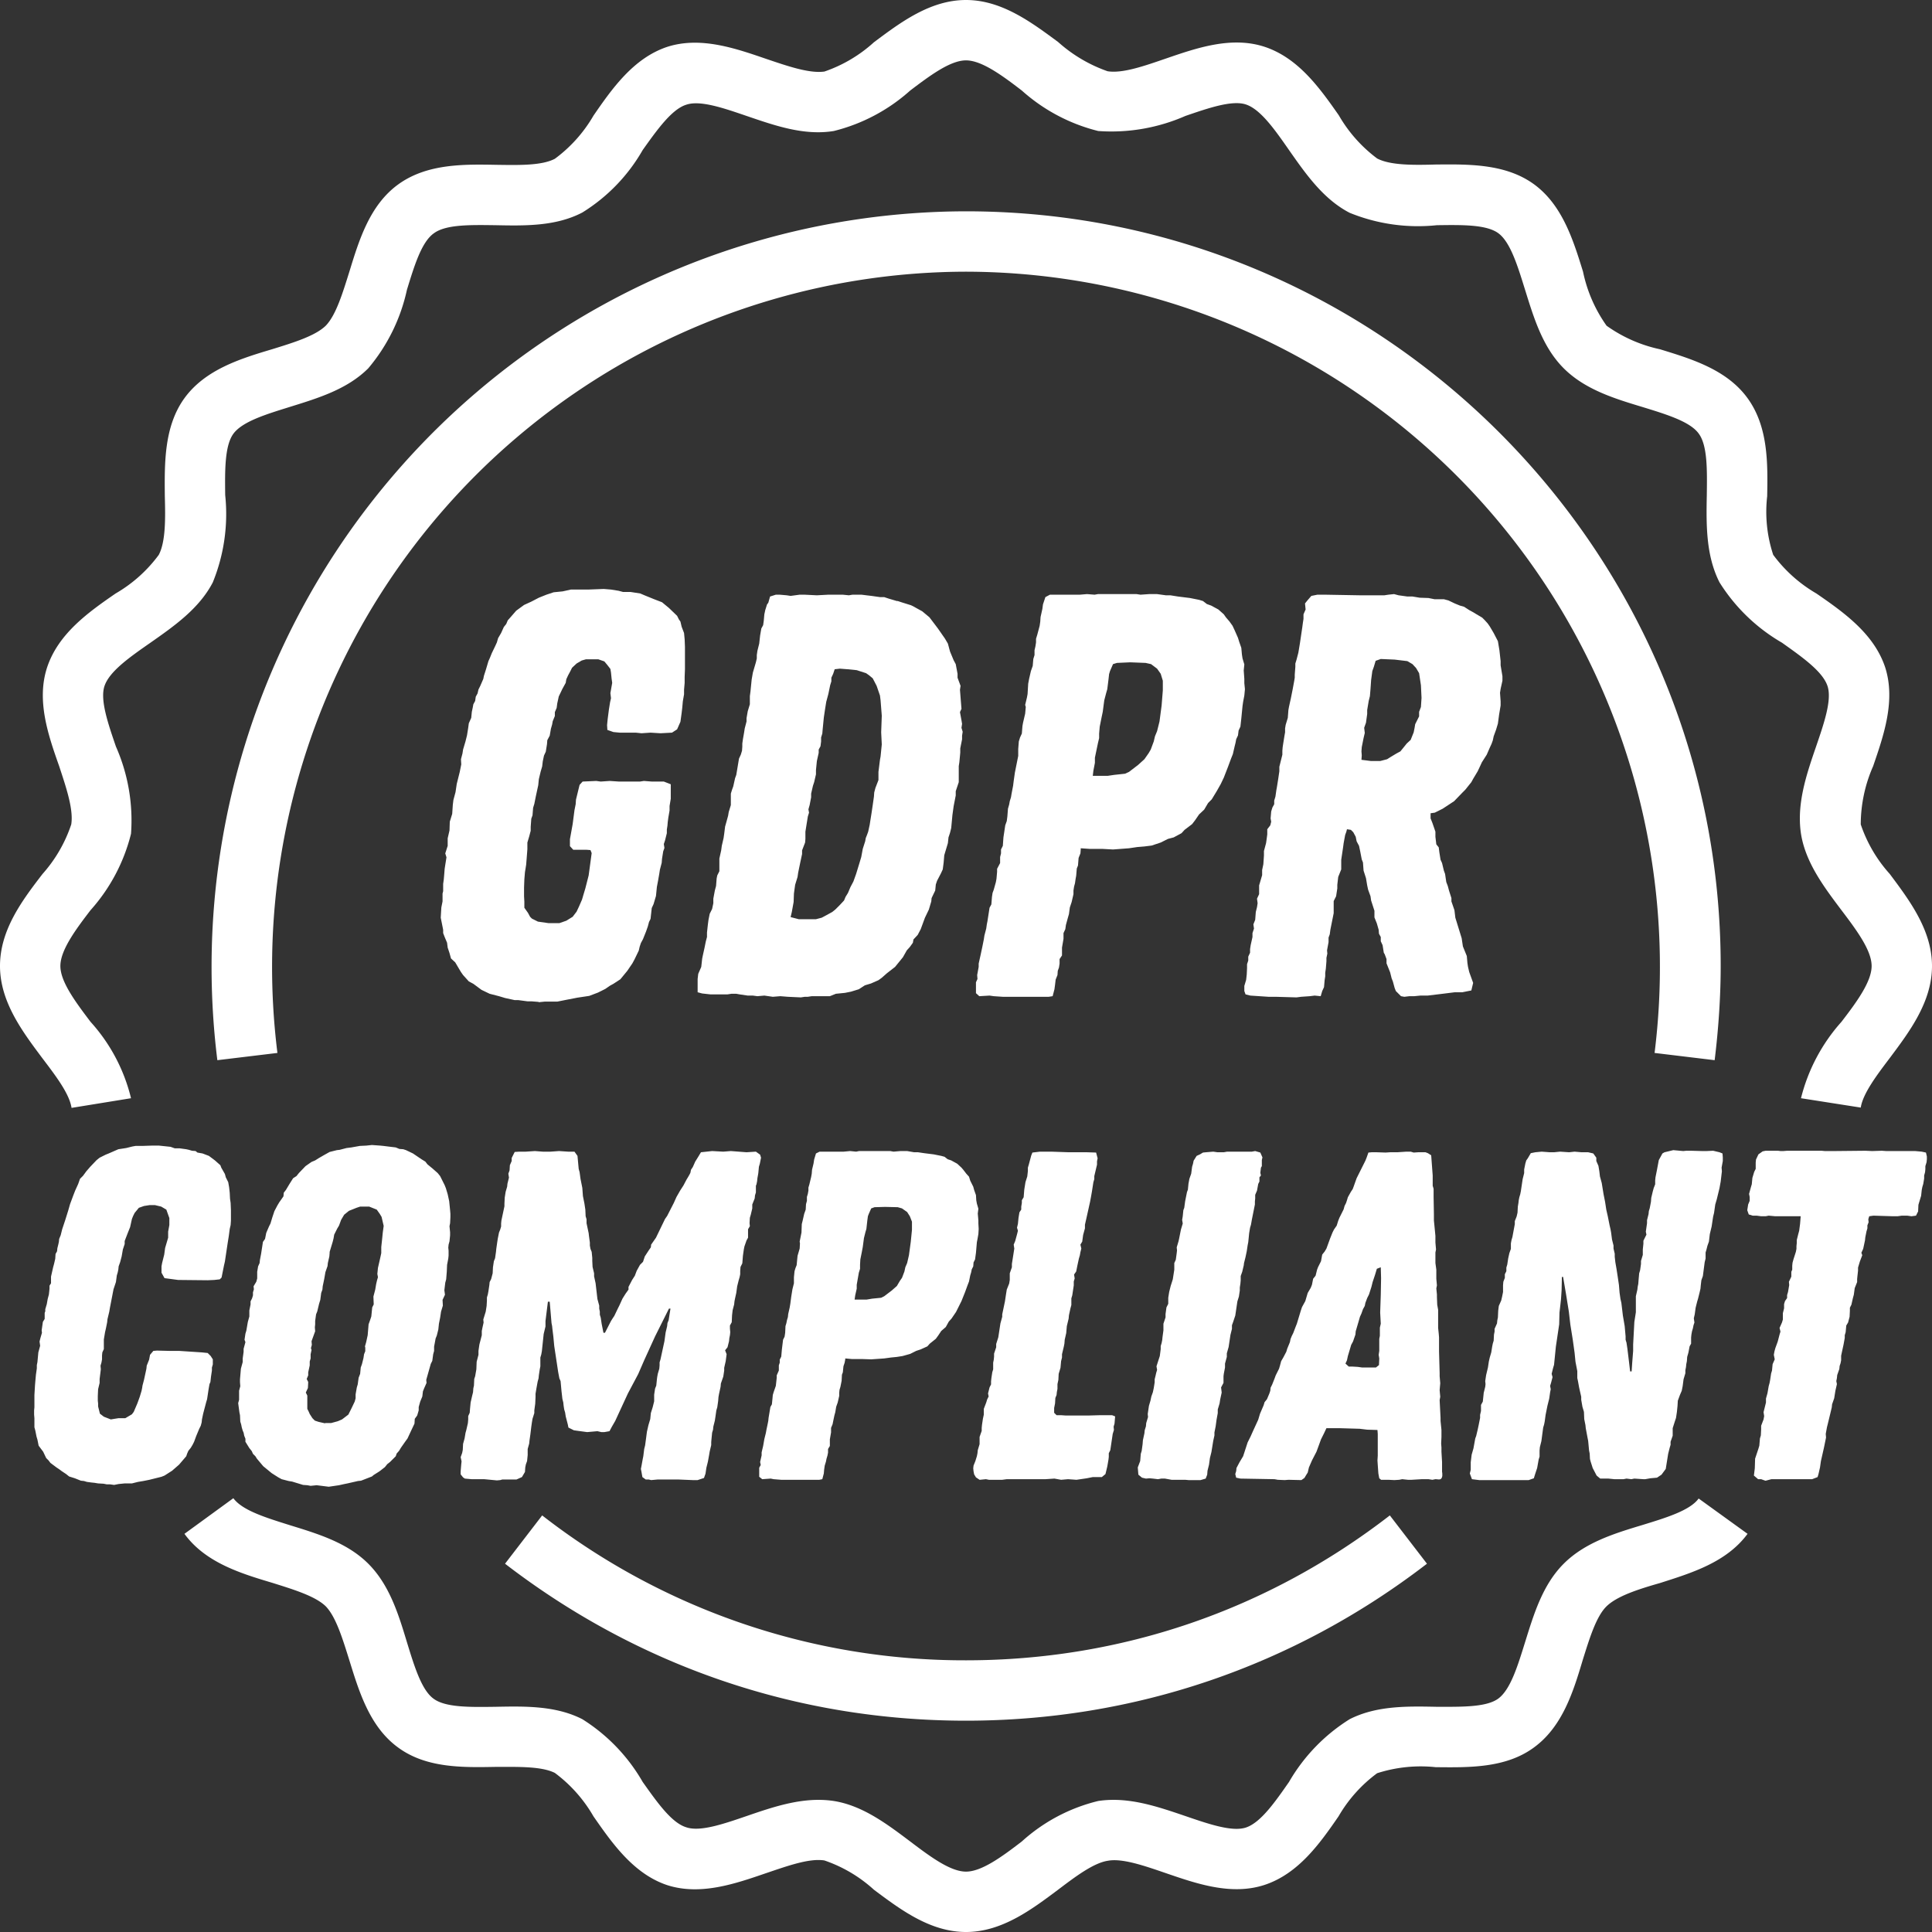
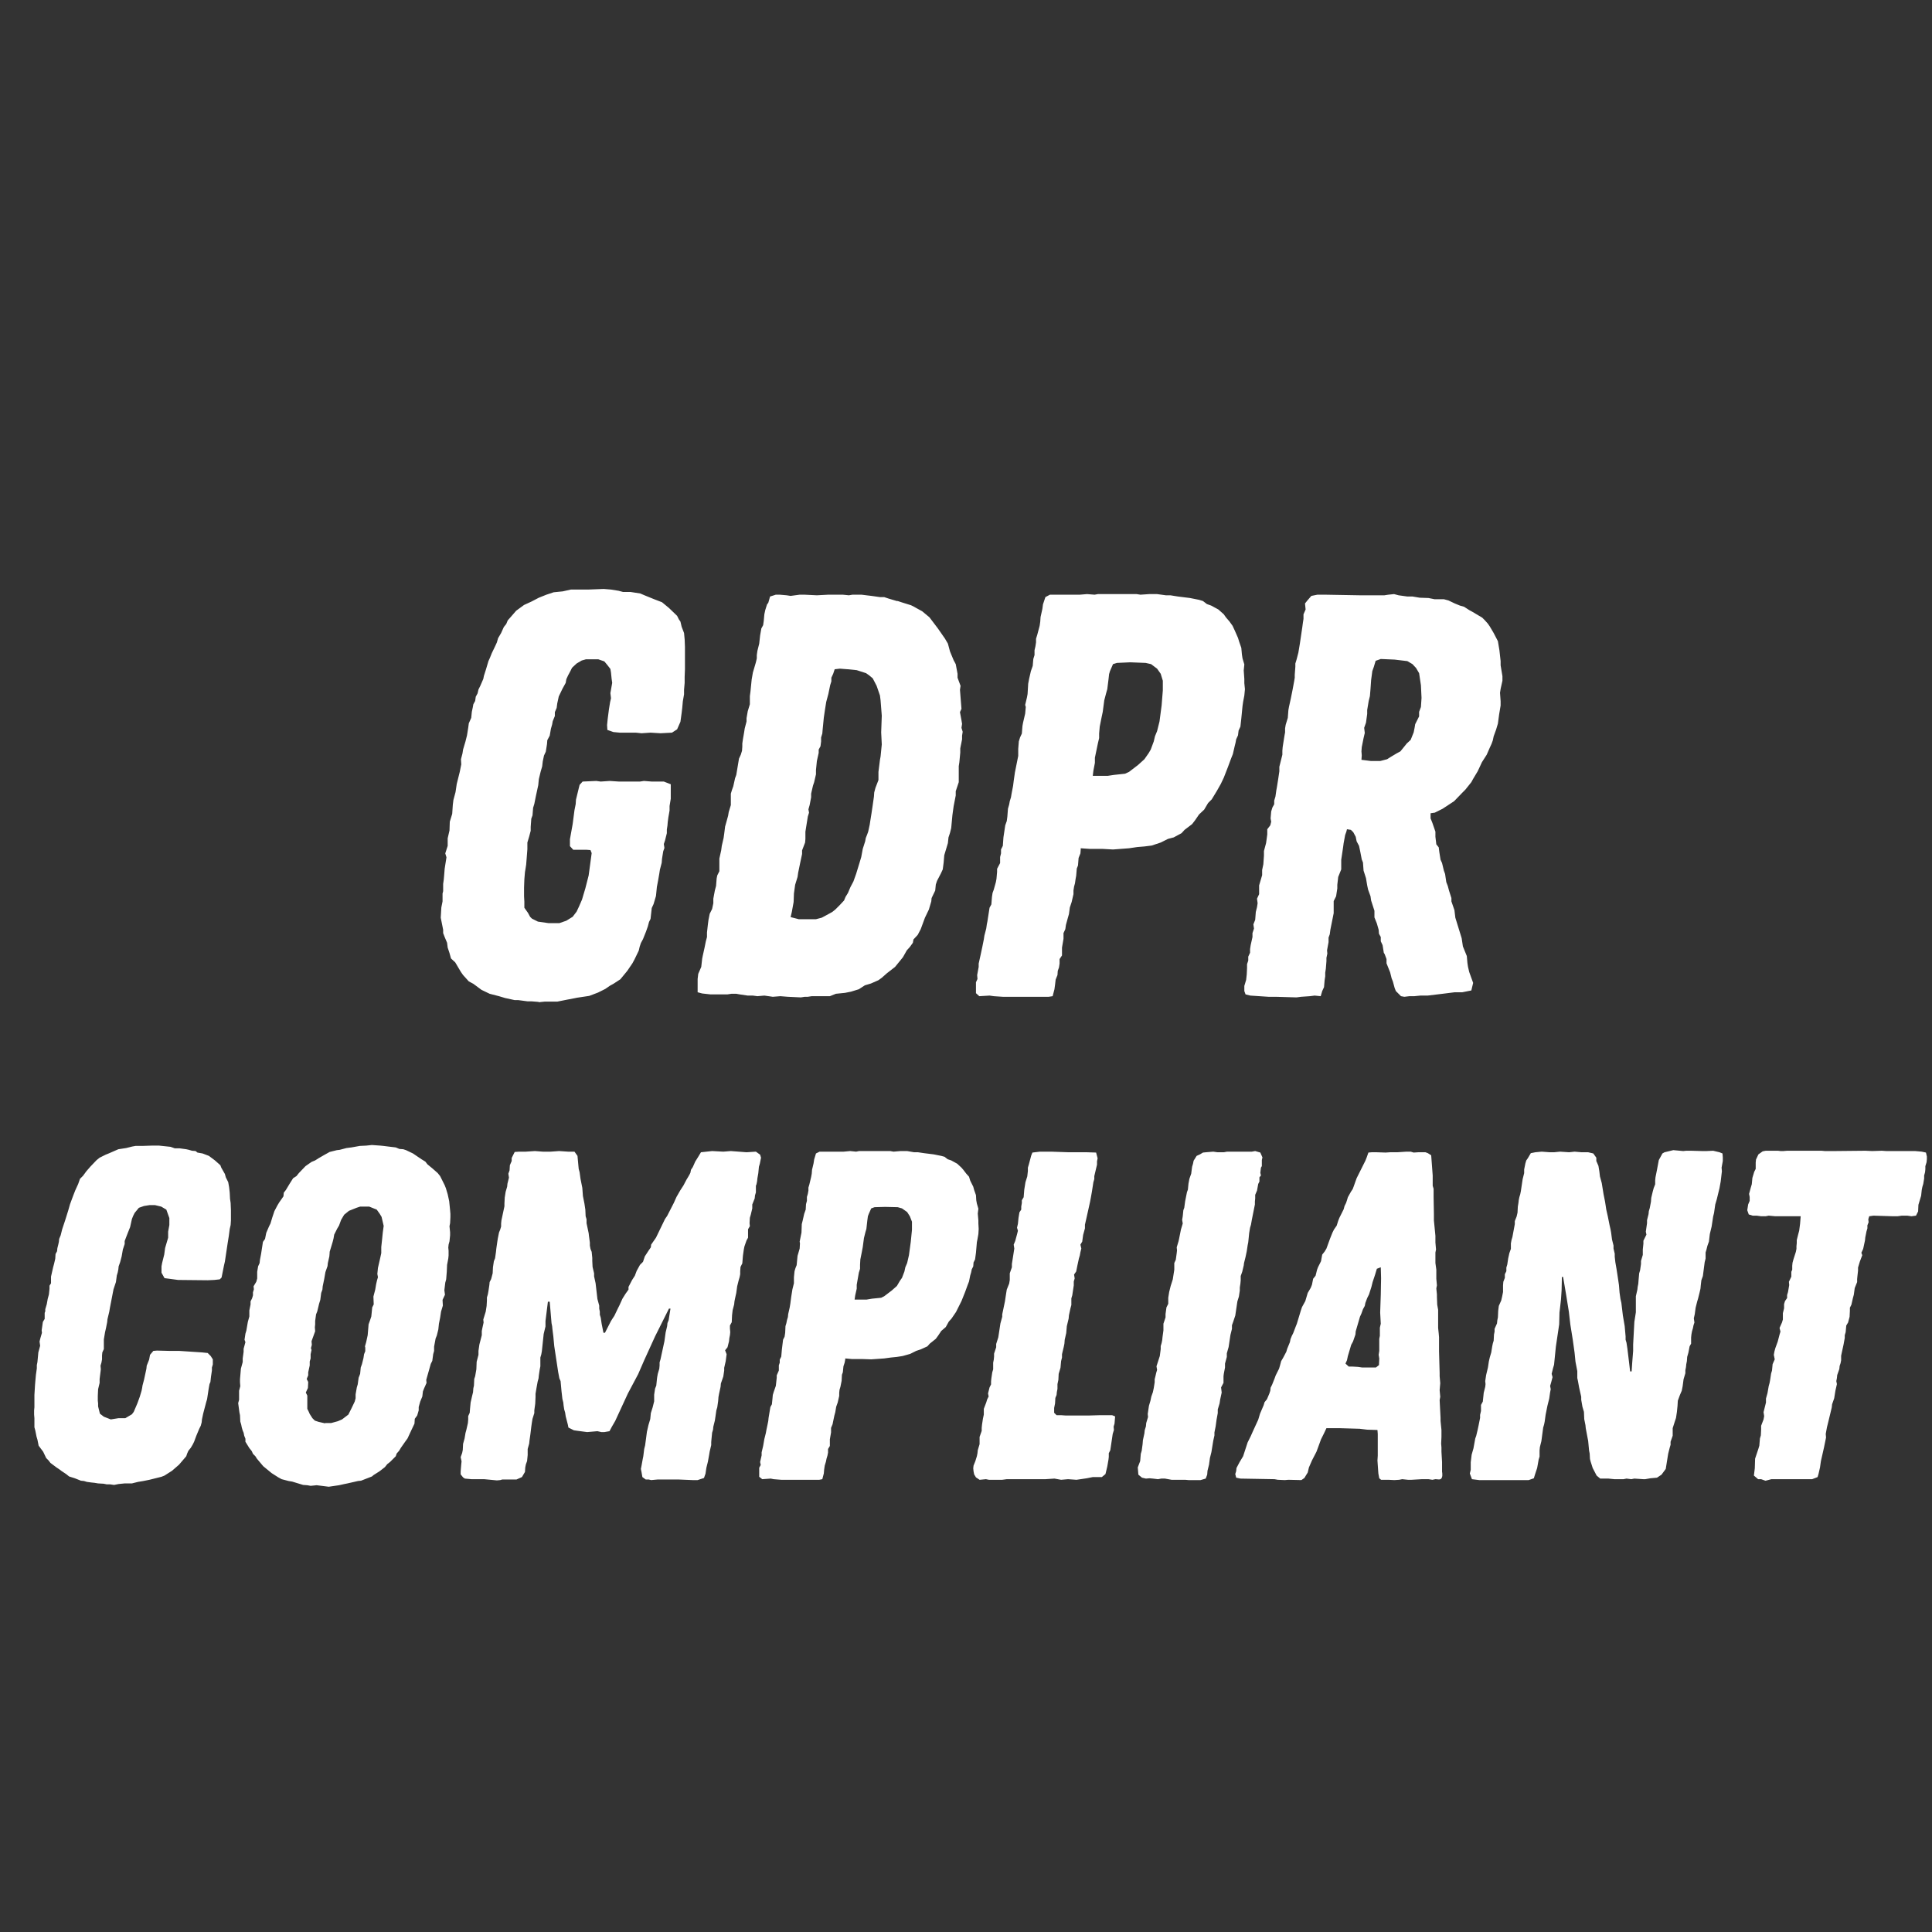
<svg xmlns="http://www.w3.org/2000/svg" height="64" width="64">
  <rect width="100%" height="100%" fill="#333333" stroke="none" />
  <g fill="#fff" fill-rule="evenodd">
-     <path d="m62.6 28.95a4.68 4.68 0 0 1 -.96-1.64 4.8 4.8 0 0 1 .41-1.93c.35-1.02.75-2.17.4-3.27-.37-1.12-1.38-1.83-2.28-2.45a4.74 4.74 0 0 1 -1.43-1.28 4.54 4.54 0 0 1 -.2-1.94c.02-1.08.04-2.3-.65-3.25s-1.86-1.3-2.9-1.62a4.76 4.76 0 0 1 -1.77-.78 4.75 4.75 0 0 1 -.78-1.79c-.32-1.03-.68-2.21-1.63-2.9-.94-.68-2.16-.66-3.25-.65-.73.02-1.5.03-1.94-.2a4.73 4.73 0 0 1 -1.27-1.43c-.63-.9-1.34-1.9-2.46-2.27-1.1-.36-2.25.04-3.27.39-.7.24-1.43.5-1.93.42a4.85 4.85 0 0 1 -1.64-.97c-.87-.64-1.86-1.39-3.05-1.39s-2.18.75-3.05 1.4a4.7 4.7 0 0 1 -1.64.97c-.5.07-1.22-.18-1.93-.42-1.02-.35-2.17-.75-3.27-.4-1.12.37-1.83 1.38-2.45 2.28a4.7 4.7 0 0 1 -1.28 1.43c-.44.23-1.2.21-1.94.2-1.08-.02-2.3-.04-3.25.65s-1.3 1.86-1.62 2.9c-.22.7-.44 1.43-.78 1.78-.35.34-1.07.56-1.78.78-1.04.31-2.21.67-2.9 1.62-.68.94-.66 2.16-.65 3.25.02.73.03 1.5-.2 1.94a4.7 4.7 0 0 1 -1.43 1.28c-.9.62-1.9 1.33-2.27 2.45-.36 1.1.04 2.25.4 3.27.23.7.48 1.43.4 1.93a4.7 4.7 0 0 1 -.95 1.64c-.67.87-1.41 1.85-1.41 3.05 0 1.19.75 2.18 1.4 3.05.44.58.9 1.18.97 1.65l1.97-.32a5.8 5.8 0 0 0 -1.34-2.53c-.5-.66-1-1.33-1-1.85s.5-1.2 1-1.85a5.94 5.94 0 0 0 1.34-2.53 6.06 6.06 0 0 0 -.5-2.89c-.26-.76-.53-1.54-.38-2 .16-.49.85-.97 1.51-1.43.8-.56 1.63-1.14 2.08-2.01a6 6 0 0 0 .41-2.89c-.01-.8-.02-1.63.27-2.03.3-.41 1.1-.65 1.87-.89.93-.29 1.9-.58 2.6-1.28a6 6 0 0 0 1.28-2.6c.24-.78.48-1.58.89-1.87.4-.3 1.23-.28 2.04-.27.98.02 2 .04 2.88-.42a5.84 5.84 0 0 0 2-2.07c.47-.66.96-1.35 1.44-1.5.46-.16 1.24.11 2 .37.94.32 1.9.66 2.89.5a5.93 5.93 0 0 0 2.53-1.34c.66-.5 1.33-1 1.85-1s1.2.5 1.85 1a5.94 5.94 0 0 0 2.53 1.34 6.1 6.1 0 0 0 2.89-.5c.76-.26 1.54-.53 2-.38.49.16.97.85 1.43 1.51.56.8 1.14 1.63 2.01 2.08a6 6 0 0 0 2.89.41c.8-.01 1.64-.03 2.04.27s.64 1.1.88 1.87c.29.93.58 1.9 1.28 2.6s1.67 1 2.6 1.28c.78.24 1.58.48 1.87.88.3.4.28 1.24.27 2.04-.02.99-.03 2 .42 2.89a5.97 5.97 0 0 0 2.07 2c.66.47 1.35.95 1.51 1.44.15.46-.12 1.24-.38 2-.32.93-.65 1.9-.5 2.89.15.95.76 1.76 1.34 2.53.5.66 1 1.33 1 1.85s-.5 1.2-1 1.85a5.95 5.95 0 0 0 -1.34 2.53l1.98.31c.07-.46.52-1.06.96-1.64.65-.87 1.4-1.86 1.4-3.05s-.75-2.18-1.4-3.05zm-8.2 21.57c.78-.24 1.58-.48 1.87-.88l1.62 1.17c-.7.95-1.87 1.3-2.9 1.63-.7.2-1.43.43-1.78.78-.34.34-.56 1.07-.78 1.77-.31 1.04-.67 2.21-1.62 2.9-.94.69-2.17.66-3.25.65a4.72 4.72 0 0 0 -1.94.2 4.7 4.7 0 0 0 -1.28 1.43c-.62.9-1.33 1.9-2.45 2.27-1.1.36-2.25-.04-3.27-.39-.7-.24-1.44-.5-1.92-.41-.47.07-1.07.52-1.65.96-.87.65-1.86 1.4-3.05 1.4s-2.18-.75-3.05-1.4a4.68 4.68 0 0 0 -1.64-.97c-.5-.08-1.22.18-1.93.42-1.02.35-2.17.75-3.27.4-1.12-.37-1.83-1.39-2.45-2.28a4.74 4.74 0 0 0 -1.28-1.44c-.44-.22-1.2-.2-1.94-.2-1.09.02-2.31.05-3.25-.64-.95-.69-1.3-1.87-1.62-2.9-.22-.7-.44-1.43-.78-1.78-.35-.34-1.08-.56-1.78-.78-1.04-.31-2.21-.67-2.9-1.62l1.62-1.18c.3.41 1.1.65 1.86.89.94.29 1.91.58 2.61 1.28s1 1.67 1.28 2.6c.24.78.48 1.58.88 1.87.4.3 1.24.28 2.05.27.98-.02 2-.04 2.88.41a5.95 5.95 0 0 1 2 2.08c.47.66.95 1.35 1.44 1.5.46.16 1.24-.11 2-.37.93-.32 1.9-.65 2.89-.5.95.15 1.76.76 2.53 1.34.66.5 1.33 1 1.85 1s1.2-.5 1.85-1a5.8 5.8 0 0 1 2.53-1.34c.99-.15 1.95.18 2.89.5.76.26 1.54.53 2 .38.49-.16.97-.85 1.43-1.51a5.98 5.98 0 0 1 2.01-2.08c.89-.45 1.9-.43 2.89-.41.8 0 1.63.02 2.03-.27.41-.3.65-1.1.89-1.87.29-.93.58-1.9 1.28-2.6s1.67-1 2.6-1.28zm2.6-18.52c0 1-.07 2.06-.2 3.12l-1.99-.24a23.03 23.03 0 0 0 -22.81-25.88 23.03 23.03 0 0 0 -22.81 25.88l-1.99.24a25.03 25.03 0 0 1 24.8-28.12c13.78 0 25 11.21 25 25zm-9.73 19.8c-4.42 3.4-9.7 5.2-15.27 5.2-5.58 0-10.85-1.8-15.27-5.2l1.23-1.6a22.78 22.78 0 0 0 14.04 4.8c5.13 0 9.98-1.66 14.04-4.8z" fill-rule="nonzero" />
    <path d="m17.85 33.19-.25-.02h-.13l-.3-.04h-.12l-.32-.07-.2-.06-.31-.08-.27-.13-.27-.2-.15-.08-.19-.21-.07-.1-.06-.1-.13-.22-.14-.13-.05-.18-.06-.18-.02-.16-.08-.19-.05-.13v-.11l-.08-.4.02-.34.04-.2v-.26l.02-.08v-.24l.02-.14.01-.11.02-.25.02-.13.04-.25-.04-.13.08-.25v-.25l.06-.26.01-.29.08-.26.02-.3.02-.16.07-.26.04-.27.1-.4.05-.25-.01-.17.05-.19.02-.13.08-.27.05-.2.04-.25.02-.15.08-.18.02-.2.03-.14.02-.11.06-.11.02-.14.06-.11.03-.13.06-.12.1-.23.02-.1.07-.22.08-.27.05-.11.06-.15.12-.25.05-.11.04-.14.1-.17.09-.2.08-.1.05-.12.08-.09.2-.23.26-.19.24-.11.25-.13.25-.1.24-.08.3-.03.27-.06h.57l.52-.02.24.02.25.04.15.04h.25l.32.05.14.06.32.13.26.1.23.19.27.26.06.12.05.07.04.17.08.21.02.21.01.25v.74l-.01.25v.2l-.02.23v.15l-.04.23-.02.22-.02.17-.04.29-.11.25-.17.11-.38.02-.33-.02-.3.02-.19-.02h-.53l-.21-.02-.2-.07-.01-.16.02-.2.04-.31.04-.25.03-.13-.02-.17.06-.34-.02-.14-.02-.2-.02-.12-.1-.13-.1-.12-.2-.07h-.41l-.14.04-.17.1-.15.14-.06.12-.07.13-.06.13-.02.12-.11.2-.12.25-.05.23-.02.15-.06.14v.13l-.07.17-.02.11-.04.14-.04.23-.08.15-.01.13-.04.25-.06.13-.04.19-.02.17-.05.17-.06.25-.02.2-.08.37-.05.25-.04.13-.02.25-.04.11-.02.27v.13l-.05.19-.06.2v.22l-.02.26-.02.25-.02.13-.02.12-.02.24-.01.27v.29l.01.18v.2l.12.17.07.13.06.06.2.1.35.05h.36l.23-.08.21-.13.13-.17.08-.17.1-.23.05-.17.06-.2.11-.43.1-.74-.04-.1-.13-.01h-.44l-.11-.12v-.23l.09-.5.06-.46.04-.2.01-.15.1-.41.02-.08.1-.11.45-.02.15.02.3-.02.3.02h.7l.13-.02.26.02h.4l.23.09v.48l-.04.24v.15l-.04.23-.02.15-.01.12-.02.13v.12l-.06.24-.04.12.02.13-.04.11-.04.25-.01.13-.06.23-.02.13-.04.23-.04.21-.03.3-.08.27-.06.13-.04.36-.05.1-.04.15-.06.17-.1.25-.07.13-.04.12-.03.13-.14.29-.07.13-.17.25-.23.28-.23.15-.11.06-.16.11-.24.12-.29.11-.4.06-.1.02-.26.05-.3.06h-.42l-.2.02zm8.68-.15-.43-.02-.25-.02-.25.02-.28-.04-.23.02-.15-.02h-.17l-.27-.04-.11-.02h-.16l-.13.02h-.57l-.27-.03-.15-.04v-.44l.02-.17.1-.23.03-.27.02-.1.06-.27.04-.2.04-.15v-.15l.03-.27.02-.15.04-.2.08-.16.04-.19v-.15l.05-.27.04-.15.02-.25.02-.1.07-.14v-.42l.06-.27.02-.15.06-.26.02-.14.03-.24.04-.14.06-.22.02-.12.07-.23v-.38l.04-.13.04-.11.06-.27.04-.11.09-.54.06-.13.04-.13.01-.14v-.1l.02-.14.04-.23.02-.13.06-.23v-.11l.04-.23.07-.23v-.27l.02-.15.04-.4.04-.23.1-.34.03-.13v-.11l.02-.14.06-.24.03-.27.04-.23.06-.11.02-.14.02-.22.03-.14.06-.19.04-.05.06-.21.19-.06h.13l.23.02.13.02.3-.04h.16l.41.02.38-.02h.48l.2.02.12-.02h.3l.16.02.17.02.28.04h.14l.15.05.27.08h.03l.12.04.32.1.1.05.07.04.2.11.12.1.12.1.28.37.16.23.07.1.1.17.07.26.12.29.07.13.06.32v.13l.1.27-.02.13.03.38.02.25-.05.11.05.27.02.12-.02.13.04.13-.02.13v.12l-.06.3v.14l-.03.32-.02.13v.53l-.1.3v.14l-.07.36-.04.29-.04.43-.04.16-.05.15-.02.19-.12.4-.02.24-.03.23-.06.13-.13.25-.04.12-.02.2-.12.25-.01.11-.08.27-.13.27-.14.38-.1.19-.14.15-.02.11-.1.14-.1.11-.13.23-.26.32-.27.21-.17.15-.11.08-.25.11-.2.06-.2.13-.26.08-.2.04-.3.03-.2.08h-.6l-.13.02h-.1zm-.07-2.59h.57l.19-.05.15-.08.2-.11.1-.08.15-.15.14-.15.05-.12.08-.13.08-.19.1-.19.09-.25.11-.36.06-.2.05-.27.08-.25.02-.11.04-.1.04-.11.05-.23.02-.13.04-.25.04-.27.04-.28.01-.14.04-.15.1-.26v-.27l.05-.4.02-.11.04-.4-.02-.4.02-.55-.04-.51-.02-.16-.11-.32-.13-.25-.12-.1-.1-.07-.31-.1-.3-.03-.26-.02-.17.02-.05.15-.06.13v.12l-.04.13-.06.29-.07.26-.04.25-.04.27-.04.41-.01.12-.04.13v.13l-.02.16-.06.11v.11l-.06.27-.03.3v.14l-.06.26-.04.12-.06.26v.12l-.05.26-.04.14.02.11-.04.13-.08.5v.24l-.01.12-.1.26v.12l-.06.28-.07.34-.02.14-.08.26-.04.29-.01.28-.06.33-.04.17zm6.76 2.57-.3-.02-.14-.02-.34.02-.11-.1v-.36l.05-.11-.01-.13.05-.27v-.11l.06-.27.06-.28.05-.25.02-.13.06-.23.02-.14.02-.1.07-.45.06-.11.02-.25.02-.13.04-.11.07-.25.02-.11.02-.23v-.1l.1-.19v-.2l.03-.12v-.13l.06-.12.02-.28.06-.4.05-.14.02-.15.02-.26.04-.14.02-.11.04-.13.02-.12.05-.26.02-.16.04-.28.06-.3.05-.25v-.23l.02-.25.04-.13.06-.13.02-.25.02-.11.07-.3.02-.22-.02-.07.06-.25.02-.11.02-.34.03-.16.06-.26.06-.17.02-.23.04-.13v-.16l.03-.13.02-.13v-.12l.04-.13.08-.3.02-.14.01-.15.06-.27.02-.15.08-.24.15-.08h.99l.24-.02.25.02.11-.02h1.28l.13.02.29-.02h.26l.29.04h.15l.25.04.4.05.3.06.13.04.13.1.14.05.24.13.18.16.07.1.12.14.1.14.07.15.11.25.04.13.07.2.02.22.02.13.06.2-.02.2.02.28v.14l.02.2-.02.21-.04.21-.02.14-.04.41-.03.27-.06.13-.02.16-.06.13-.02.11-.03.12-.06.26-.06.15-.1.27-.14.36-.1.21-.13.23-.17.28-.12.12-.13.22-.17.16-.13.19-.1.13-.25.19-.1.11-.26.14-.19.05-.24.12-.3.1-.24.03-.24.02-.27.04-.53.04-.36-.02h-.42l-.29-.02v.04l-.01.13-.06.15-.02.25-.04.1-.02.24-.02.11-.02.14-.03.11-.02.13v.12l-.06.26-.06.18-.03.22-.04.14-.06.22-.02.14-.06.13v.19l-.05.29v.26l-.08.12v.15l-.02.13-.04.11-.01.14-.06.15-.02.17-.02.15-.06.23-.13.02zm2.98-7.32h.5l.2-.03.37-.04.13-.06.3-.23.21-.19.14-.2.07-.12.1-.27.04-.17.07-.17.08-.32.07-.53.04-.5v-.32l-.07-.23-.12-.17-.2-.15-.18-.04-.51-.02-.44.02-.13.04-.1.23-.03.1-.02.18-.04.32-.04.14-.06.23-.05.38-.04.19-.06.3-.02.23v.15l-.04.17-.1.48v.17l-.05.26zm6.75 7.34-.69-.02h-.24l-.6-.04-.16-.04-.04-.11v-.17l.06-.2.02-.18.01-.21v-.13l.04-.12v-.13l.06-.13v-.12l.02-.13.06-.27v-.13l.05-.15-.02-.14.06-.15.02-.26.04-.16.02-.13-.02-.15.07-.15v-.29l.1-.34v-.17l.04-.19.02-.29v-.15l.07-.26.02-.14.02-.15v-.17l.1-.13.03-.12-.02-.11.02-.23.04-.13.06-.11v-.12l.04-.13.03-.21.02-.11.04-.25.04-.27v-.15l.1-.4v-.13l.01-.12.02-.13.04-.25.02-.11v-.13l.02-.12.07-.23.02-.26.02-.11.06-.27.06-.3.05-.27.02-.12v-.1l.02-.26v-.11l.04-.13.06-.23.05-.3.08-.54.02-.15.02-.13v-.15l.07-.16-.02-.2.08-.1.13-.15.2-.04h.26l1.14.02h.82l.13-.02.19-.02.15.04.29.04h.17l.24.04.29.01.2.04h.31l.15.04.21.1.17.07.14.04.17.11.11.06.1.06.22.13.08.08.1.11.07.1.13.22.14.27.05.3.04.36v.14l.06.36v.15l-.06.27-.02.13.02.28v.14l-.05.3-.04.3-.06.2-.08.22-.03.14-.04.11-.06.13-.1.23-.16.25-.06.13-.08.17-.15.25-.06.11-.2.25-.1.1-.27.28-.38.25-.26.13-.14.02v.17l.06.15.1.29v.17l.03.25.08.1.02.16.04.25.05.11.06.25.04.11.04.27.05.13.04.15.08.25v.11l.1.29.03.25.21.68.04.27.13.32.02.23.02.13.04.17.13.36-.06.25-.1.02-.2.04h-.25l-.4.05-.5.06h-.24l-.2.02h-.16l-.17.02-.11-.02-.17-.17-.04-.1-.06-.22-.04-.1-.05-.2-.12-.3v-.14l-.06-.16-.03-.05-.04-.25-.06-.13v-.14l-.06-.11-.01-.13-.06-.21-.08-.2v-.22l-.11-.34-.02-.14-.08-.22-.03-.14-.04-.24-.08-.25-.02-.27-.04-.1-.05-.26-.04-.19-.08-.15-.03-.15-.08-.15-.08-.08-.13-.02-.02.08-.04.11-.05.27-.02.15-.06.4v.32l-.1.25-.03.26v.12l-.04.26-.08.16v.4l-.03.15-.08.4-.02.15-.04.11v.15l-.05.27.01.11-.03.14v.11l-.02.25-.02.13v.12l-.02.13-.02.23-.06.13-.05.17-.2-.02-.16.02-.29.02-.15.02zm2.47-7.83h.3l.23-.06.11-.07.2-.12.13-.07.13-.16.08-.1.13-.12.1-.25.03-.15.02-.12.13-.26v-.15l.06-.16.02-.3-.02-.42-.06-.4-.1-.17-.12-.13-.17-.1-.42-.05-.46-.02-.17.06-.06.2-.05.14-.04.3-.02.29-.02.24-.04.16-.05.3v.13l-.04.29-.06.17.02.17-.04.17-.06.3-.01.14.01.13-.01.15zm-41.64 23.98-.14-.02h-.11l-.1-.02-.18-.01-.12-.02-.1-.01-.15-.02-.1-.03-.1-.01-.2-.08-.19-.06-.1-.08-.15-.1-.08-.06-.09-.06-.2-.15-.06-.08-.08-.08-.1-.21-.15-.2-.04-.2-.03-.1-.04-.2-.03-.11v-.3l-.01-.12v-.14l.01-.1v-.41l.02-.33.01-.12.02-.22.03-.21v-.11l.02-.1.03-.32.06-.22-.02-.14.03-.12.05-.17-.01-.08.04-.28.06-.1v-.2l.02-.05v-.07l.05-.17.03-.17.04-.15.02-.19v-.1l.05-.08v-.22l.07-.31.03-.11.04-.17.01-.16.05-.09.01-.1.03-.12.02-.09.01-.1.05-.12.05-.2.1-.3.1-.32.06-.21.1-.27.07-.18.1-.22.06-.17.1-.1.11-.15.13-.15.21-.22.1-.08.2-.1.1-.04.32-.14.26-.04.2-.05.11-.02h.23l.3-.01h.25l.38.04.14.05h.16l.22.03.09.02.1.03.12.01.06.05.17.03.21.08.2.15.18.16.03.08.08.14.04.07.03.11.08.16.03.17.02.18.01.2.02.14.01.24v.34l-.01.15-.03.13-.03.23-.04.25-.09.6-.03.13-.08.4-.06.06-.18.02-.22.01-.98-.01-.45-.06-.1-.18v-.21l.02-.11.07-.28.03-.22.1-.34v-.2l.04-.22v-.23l-.1-.28-.17-.1-.21-.05h-.17l-.19.03-.17.06-.14.17-.05.1-.04.1-.06.27-.08.2-.1.26v.1l-.06.18-.04.23-.05.19-.05.14-.01.1-.02.1-.03.1-.03.22-.08.24-.12.62-.02.12-.06.25-.01.1-.04.2-.03.13-.04.24v.32l-.05.11-.01.1v.13l-.02.11-.03.1.01.12-.04.32v.13l-.05.21-.01.22v.16l.01.09v.1l.06.24.13.1.23.09.25-.04h.23l.22-.13.06-.08.12-.28.08-.22.06-.2.02-.1.01-.07.05-.19.05-.23.03-.14.01-.1.08-.2.03-.16.11-.13.12-.01.4.01h.33l.76.05.19.02.1.1.07.11v.17l-.03.1v.1l-.03.2-.02.18-.03.07-.02.11-.01.06-.05.33-.03.1-.1.38-.04.19-.01.1-.03.11-.05.1-.1.24-.07.19-.05.1-.06.1-.08.1-.04.09-.03.09-.24.28-.23.2-.25.16-.1.04-.4.1-.2.04-.18.03-.2.05h-.24l-.2.02-.15.03zm7.11.06-.4-.05-.2.02-.11-.02-.14-.01-.36-.11-.12-.02-.23-.06-.11-.06-.22-.14-.28-.23-.21-.25-.05-.08-.08-.08-.04-.09-.08-.1-.13-.21v-.1l-.04-.1-.02-.1-.03-.07-.03-.1-.02-.1-.03-.1-.01-.21-.02-.1-.04-.3.03-.11v-.3l.04-.15-.01-.13v-.1l.03-.35.06-.22v-.12l.03-.22v-.1l.06-.22-.03-.08.03-.2.03-.1.05-.29.05-.18v-.2l.04-.2v-.1l.05-.1.03-.1v-.1l.03-.1-.01-.1.09-.15.03-.11v-.22l.03-.18.05-.11.01-.1.04-.21.06-.39.07-.1.04-.2.09-.21.05-.1.06-.2.07-.21.1-.19.06-.1.14-.2.01-.12.07-.09.12-.2.12-.19.11-.07.08-.1.22-.23.2-.14.12-.05.11-.07.19-.11.18-.1.24-.06.09-.01.23-.06.16-.02.28-.05.21-.01.19-.02.28.02.1.01.16.02.25.03.12.05.13.01.09.03.23.11.28.19.13.08.07.09.17.14.17.15.08.1.05.1.1.2.04.1.03.1.03.1.05.23.03.3.01.12v.11l-.01.2-.02.1.02.2v.1l-.02.2-.03.11-.01.1.01.1v.16l-.01.1-.04.21-.01.23-.02.25-.03.11-.03.25.02.15-.08.17.01.19-.06.2-.03.2-.04.2-.02.19-.05.2-.04.1-.05.27v.14l-.03.11-.03.22-.05.1-.15.53.01.1-.08.18-.04.1-.02.17-.07.17-.05.18v.11l-.05.17-.08.11-.01.16-.1.21-.13.28-.08.11-.14.2-.06.1-.08.09-.03.09-.19.19-.09.07-.08.1-.18.14-.19.12-.06.05-.36.14-.1.01-.13.03-.22.05-.1.02-.18.04zm-.12-2.11h.2l.22-.06.14-.06.21-.16.11-.22.1-.21.03-.11v-.13l.04-.23.03-.1.03-.22.05-.13.02-.21.04-.11.05-.2.02-.13.04-.1v-.12l-.01-.04.04-.14.05-.23.03-.36.05-.14.04-.12.03-.3.05-.1-.01-.26.06-.23.03-.18.03-.13.03-.1-.02-.11.02-.2.03-.13.05-.22.03-.14v-.2l.03-.28.02-.2.03-.22-.07-.3-.06-.1-.1-.14-.25-.1h-.3l-.12.04-.25.1-.16.13-.1.17-.07.19-.06.1-.1.2-.02.12-.03.12-.1.33v.03l-.01.12-.05.22-.01.1-.07.2-.04.23-.05.24-.01.11-.04.11-.03.23-.04.13-.06.25-.04.1-.03.22v.11l-.01.1.01.13-.04.11-.08.22.01.12-.03.11.02.06-.03.14v.14l-.03.1v.13l-.05.23v.1l-.05.12.05.1-.01.2-.07.15.05.1v.44l.05.1.03.07.09.14.08.08.12.04.13.03.09.02zm5.69 1.9-.42-.04h-.42l-.22-.02-.06-.04-.08-.1v-.1l.02-.24.01-.09-.03-.14.05-.14.02-.1.01-.2.05-.18.03-.18.03-.11.05-.22.01-.12v-.11l.05-.11.01-.13.02-.21.05-.22.03-.12.01-.13.02-.09.01-.22.03-.09.04-.23.01-.25.06-.23v-.13l.03-.21.08-.31v-.14l.02-.1.04-.18-.01-.1.04-.13.04-.13.03-.19.01-.18v-.1l.03-.1.02-.11.03-.2.01-.1.05-.1.05-.19.01-.2.03-.2.04-.1.03-.21.01-.1.03-.21.02-.13.04-.2.04-.1.03-.1v-.1l.01-.1.1-.47v-.09l.01-.2.03-.19.05-.17.01-.1.05-.2-.02-.13.04-.11.01-.17.06-.14v-.1l.1-.2.15-.01h.22l.3-.02.26.02h.26l.28-.02.3.02h.21l.1.14.04.43.03.11.03.22.02.1.04.2.02.27.05.25.03.2.01.22.03.1v.13l.07.33.01.09.03.22v.1l.02.11.04.1.02.2v.1l.01.2.05.21v.1l.05.23.06.52.06.22v.1l.02.1v.1l.03.1.03.2.06.3h.05l.2-.39.05-.08.06-.09.12-.25.05-.1.1-.22.1-.16.1-.14v-.09l.12-.23.09-.14.06-.16.11-.2.1-.1.06-.18.13-.2.07-.1.01-.09.16-.23.3-.62.07-.1.22-.43.09-.2.12-.21.11-.17.1-.19.06-.1.04-.07.03-.06.02-.1.06-.09.08-.18.1-.16.09-.15.37-.04.37.02.25-.02.52.04.31-.02.14.1.03.1-.04.2-.03.1-.02.21-.01.06-.02.11-.01.1-.02.1-.02.05v.22l-.03.1-.01.1-.08.2v.13l-.05.21-.03.1-.01.18.01.1-.06.1v.28l-.05.09-.07.2-.02.1-.03.21-.02.25-.06.12-.01.14v.1l-.02.1-.03.1-.05.2-.03.22-.04.18-.02.1-.01.1-.05.19-.02.17-.01.23-.06.11v.1l.01.12-.01.1-.02.1-.01.1-.05.2-.08.1.05.13-.03.23-.05.22v.09l-.03.2-.08.23-.01.11-.05.23-.02.11-.01.13-.03.21-.03.1-.03.21-.02.13-.05.2-.01.1-.03.1-.02.2-.01.11v.1l-.05.21-.02.12-.04.22-.05.2-.03.2-.05.14-.21.07h-.17l-.47-.02h-.68l-.22.02-.08-.02h-.1l-.11-.08-.03-.17-.02-.1.02-.1.04-.22.02-.1.03-.24.03-.12.03-.22.03-.23.05-.22.06-.2.02-.2.06-.19.05-.2v-.22l.03-.2.04-.1.02-.2.01-.08.02-.11.05-.17.01-.11v-.1l.03-.1.13-.6.04-.29.05-.21.01-.1.04-.1.06-.38h-.05l-.46.92-.36.79-.2.46-.34.64-.42.91-.11.19-.08.15-.17.03h-.1l-.13-.03-.34.03-.3-.04-.14-.02-.18-.09-.02-.1-.07-.27-.02-.13-.03-.1-.02-.13-.01-.1-.03-.12-.03-.26-.03-.33-.04-.09-.04-.21-.03-.2-.1-.66-.03-.32-.03-.24-.01-.1-.02-.1-.06-.71h-.06l-.08.64v.18l-.06.25-.06.57-.02.11-.03.1v.29l-.02.1-.03.2-.01.1-.03.11-.04.22-.03.18v.11l-.01.22-.03.22v.09l-.06.19-.02.12-.02.14-.03.25-.03.21-.01.1-.05.18v.2l-.02.2-.04.11-.02.1-.01.15-.1.17-.18.08h-.47l-.07.02zm9.42-.02-.25-.02-.1-.02-.28.02-.1-.08v-.3l.05-.09-.02-.1.05-.22v-.1l.05-.21.04-.23.05-.2.02-.11.04-.19.02-.1.01-.1.06-.36.05-.09.02-.2.01-.11.03-.1.07-.2.01-.09.02-.18v-.08l.07-.16v-.17l.03-.09v-.1l.05-.1.02-.23.04-.33.05-.1.02-.13.01-.22.03-.1.02-.1.03-.1.01-.1.05-.22.02-.12.03-.23.04-.25.05-.2v-.2l.02-.2.03-.1.04-.1.02-.21.01-.1.07-.24.01-.17-.01-.06.04-.2.02-.1.01-.28.03-.12.05-.22.05-.14.01-.18.03-.11v-.13l.03-.1.02-.11v-.1l.03-.1.06-.25.02-.11.01-.13.05-.21.02-.13.06-.2.12-.06h.8l.21-.02.2.02.1-.02h1.03l.11.02.23-.02h.22l.23.04h.13l.2.03.32.04.25.05.11.03.1.08.12.04.2.11.14.13.06.07.1.13.09.1.04.13.1.2.03.11.06.17.01.17.02.11.05.17-.02.16.02.23v.1l.01.18-.01.17-.03.17-.02.1-.03.35-.03.22-.05.1-.01.13-.05.1-.02.1-.03.1-.04.2-.05.13-.08.22-.12.3-.08.16-.1.2-.15.22-.09.1-.1.18-.15.13-.1.15-.08.11-.2.16-.08.09-.22.1-.15.05-.2.1-.25.07-.19.03-.2.02-.22.03-.43.03-.3-.01h-.34l-.22-.02v.03l-.02.11-.04.12-.02.2-.03.08-.01.2-.02.1-.02.1-.03.1-.01.1v.1l-.05.22-.05.14-.03.18-.03.11-.04.19-.02.1-.05.12v.15l-.04.23v.22l-.06.1v.12l-.02.1-.03.1-.02.1-.04.13-.02.14-.01.12-.05.19-.1.02h-1.25zm2.43-5.97h.4l.18-.03.3-.03.1-.05.25-.19.17-.15.1-.17.07-.1.08-.21.03-.14.06-.14.06-.26.06-.44.04-.4v-.27l-.07-.18-.09-.14-.17-.12-.14-.04-.42-.01-.35.01-.11.04-.08.18-.03.08-.02.15-.03.27-.03.1-.05.2-.04.3-.03.16-.05.25-.01.18v.13l-.04.13-.07.4v.13l-.05.22zm4.14 5.97-.12-.08-.06-.1-.02-.1-.01-.1.01-.09.06-.15.05-.16.02-.1.01-.1.06-.2v-.24l.07-.2v-.1l.01-.1.03-.2.03-.14v-.19l.08-.21.03-.1.05-.1-.02-.1.05-.2.05-.1v-.1l.01-.1.03-.2.03-.1v-.22l.02-.1.01-.1v-.1l.07-.21v-.11l.07-.22.07-.46.06-.22v-.08l.09-.43.03-.2.03-.19.08-.2.02-.12v-.22l.07-.2v-.11l.03-.19.05-.32-.02-.13.05-.12.06-.22.03-.12-.03-.1.03-.13.02-.2.03-.18.06-.09v-.1l.02-.12v-.09l.06-.1.02-.25.04-.25.06-.19.02-.18v-.11l.03-.1.08-.3.04-.1.25-.03h.37l.58.02h.6l.31.01.05.19-.02.1v.11l-.09.38v.1l-.03.1-.05.32-.03.17-.03.16-.12.54-.05.22v.12l-.06.22-.03.22-.06.1.03.13-.03.12-.02.11-.03.1-.05.23-.04.2-.07.1.02.13-.03.1v.13l-.05.33-.03.1v.22l-.03.11-.05.23-.01.11-.06.25-.02.23-.05.22-.01.13-.02.1-.06.25v.11l-.03.12-.02.22-.06.2-.01.2-.03.14v.16l-.02.1-.01.1-.04.1-.01.18-.03.15v.16l.08.08h.15l.14.01h.8l.35-.01h.4l.1.04-.02.24-.03.1.01.11-.04.13-.08.54-.05.1v.12l-.01.09-.04.23-.06.25-.12.1h-.3l-.2.04-.34.05-.28-.02-.23.02-.22-.04-.3.02h-1.28l-.15.02h-.44l-.1-.02-.2.02zm6.92.01-.11-.01h-.45l-.22-.04h-.12l-.11.02-.17-.02-.11-.01-.12.01-.13-.03-.12-.1-.02-.24.08-.21.02-.24.03-.1.03-.22.01-.13.05-.23.01-.1.04-.13.01-.11.06-.2-.01-.1.04-.27.05-.17.03-.14.05-.14.03-.14.03-.19v-.1l.03-.12.02-.09.03-.1-.02-.12.11-.34.03-.23v-.1l.03-.1.02-.1.01-.1.03-.22v-.22l.07-.21v-.11l.03-.22.06-.12v-.2l.03-.19.05-.2.07-.22.05-.32v-.22l.05-.11.03-.22.01-.09-.01-.1.06-.2.02-.09.04-.2.02-.1.06-.2-.02-.12.02-.12.02-.2.03-.08.03-.22.04-.2.02-.1.03-.08.02-.2.03-.16.06-.17.03-.23.03-.1.02-.1.1-.16.11-.05.1-.06.1-.01.24-.02.14.02h.21l.11-.02h.82l.11-.02.17.05.07.16-.02.09v.2l-.03.05-.02.17.02.09-.05.06v.14l-.04.08-.04.22-.06.14v.12l-.01.1v.1l-.02.1-.08.4-.03.17-.03.1-.03.18-.01.1-.02.2-.02.1-.03.2-.04.19-.05.2-.01.08-.05.21-.05.14v.14l-.01.11-.02.13v.1l-.03.2-.05.16-.07.47-.07.21-.04.11v.12l-.05.2-.03.2-.03.2-.06.21v.12l-.06.22v.13l-.04.21-.01.08v.22l-.08.15.02.17-.05.23-.02.13-.06.2v.12l-.04.22-.03.22-.04.2v.1l-.04.18-.06.37-.05.2-.03.22-.05.2-.01.13-.05.13-.17.05h-.4zm3.19 0-.23-.01-.11-.02-1.13-.02-.14-.03-.03-.12.03-.1.01-.1.1-.19.12-.2.15-.46.1-.2.08-.18.17-.37.06-.2.12-.28.03-.1.08-.1.08-.19.03-.09.01-.1.05-.1.08-.2.04-.11.11-.22.03-.1.04-.15.07-.12.1-.19.03-.1.09-.22.02-.1.04-.1.05-.1.08-.21.04-.1.13-.43.04-.12.11-.2.08-.27.1-.17.04-.1.04-.2.08-.1.05-.2.03-.08.1-.2.04-.22.08-.1.06-.1.12-.33.08-.2.05-.1.09-.13.05-.16.04-.1.14-.28.03-.11.05-.1.03-.09.03-.1.1-.18.06-.09.03-.08.1-.28.1-.2.14-.28.05-.1.04-.1.06-.17.11-.01h.16l.3.01.15-.01h.24l.3-.02h.14l.1.03.15-.01h.24l.08.03.11.07.05.67v.34l.03.1v.27l.01.56v.22l.02.2.03.31v.22l.02.23-.02.1v.35l.03.22v.3l.02.22-.02.1.02.2v.09l.01.25.03.17v.6l.02.19.01.12v.47l.02.71v.11l.02.23-.02.23.02.22-.02.11.03.59v.1l.02.2.01.1v.23l-.01.22.01.13v.14l.02.34v.32c.01.06.03.2-.05.25-.06.02-.1 0-.17 0l-.1.02-.13-.02h-.22l-.34.02h-.12l-.19-.02-.1.02-.16.01-.2-.01h-.24l-.06-.05-.03-.16-.02-.28-.01-.15.01-.16v-.72l-.01-.13-.34-.01-.25-.03-.68-.02h-.42l-.08.17-.1.2-.04.11-.04.11-.07.19-.15.29-.1.23-.04.17-.05.08-.06.1-.1.07-.43-.01zm2.56-3.73h.46l.1-.08.01-.22-.02-.12.02-.13v-.4l.02-.1v-.27l.03-.13-.02-.37.02-.59.01-.55-.01-.36-.13.05-.06.2-.08.24-.04.16-.08.25-.06.12-.06.16-.02.1-.06.11-.05.14-.05.11-.04.14-.1.34-.01.11-.08.23-.06.11-.08.27-.03.1-.03.14-.05.11.11.1h.13l.17.01zm3.88 3.73-.24-.03-.07-.19.03-.12v-.25l.03-.25.06-.21.02-.11.04-.22.03-.08.05-.21.03-.14.05-.25v-.1l.03-.13v-.2l.06-.11.02-.19.01-.1.05-.2.01-.09-.01-.1.03-.2.06-.25.03-.2.03-.13.05-.17.03-.19.02-.1.03-.1.01-.2.02-.1v-.09l.08-.18.01-.1.02-.1.01-.22.02-.16.08-.18.03-.13.03-.15v-.22l.01-.12.05-.13v-.12l.05-.1v-.12l.03-.1.03-.2.04-.18.05-.14v-.18l.02-.11.03-.1.08-.43v-.1l.06-.15.03-.13.01-.2.02-.12.01-.09.02-.1.03-.1.02-.1.03-.2.03-.2.05-.2v-.12l.04-.2.03-.1.05-.07.1-.17.15-.03.21-.02.27.02h.14l.2-.02.3.02.18-.02.23.02h.22l.17.04.1.14v.11l.07.16.03.18.02.17.06.22.06.37.05.25.04.26.05.22.06.3.03.13.02.11.03.23.05.2v.1l.04.17v.1l.02.18.04.23.04.26.04.27.02.25.03.21.03.13.05.42.06.35.03.34v.11l.03.1.03.2.05.41.04.34h.05l.02-.3.03-.38v-.21l.04-.75.05-.32v-.53l.05-.22.01-.09.02-.1.01-.13.02-.22.03-.1.03-.21v-.1l.06-.2v-.18l.02-.19v-.1l.1-.2-.02-.1.04-.28v-.1l.05-.2.01-.1.03-.1.04-.21.01-.13.05-.21.03-.11.05-.13v-.13l.01-.1.05-.25.06-.32.12-.22.07-.04.29-.07.33.03.1-.01h.16l.36.01h.15l.22-.01.21.05.1.04.01.13v.12l-.04.22.01.12-.04.34-.04.22-.09.37-.05.17-.04.28-.03.12-.05.33-.06.25-.03.25-.05.14-.03.12-.03.1v.2l-.03.12-.06.46-.05.14-.02.17-.01.11-.03.13-.05.2-.03.1-.05.2-.03.22-.03.13.02.14-.03.09-.02.1-.03.1-.02.11-.01.1v.2l-.05.09-.04.21-.04.14-.01.14-.02.1-.01.1-.02.1v.1l-.06.2-.03.23-.03.15-.06.14-.07.19-.01.17-.02.2-.03.2-.04.12-.07.22v.25l-.07.2v.1l-.03.1-.05.2-.08.5-.14.19-.15.1-.22.02-.17.03h-.06l-.3-.02-.1.02-.16-.02-.1.02h-.3l-.2-.02h-.27l-.12-.1-.13-.25-.07-.22-.02-.08-.01-.18-.02-.1-.03-.32-.02-.1-.06-.32-.01-.1-.04-.2-.01-.24-.05-.17-.04-.23v-.1l-.05-.22-.02-.09-.04-.22-.02-.09v-.23l-.06-.31-.03-.3-.06-.43-.08-.5-.05-.43-.09-.56-.1-.59h-.04l-.01.44-.02.3-.02.18-.03.26-.01.39-.11.74-.06.6-.03.1-.05.2.03.11-.05.19-.03.1.02.11-.02.1-.03.21-.06.24-.06.3-.03.22-.02.1-.03.1-.06.45-.05.2-.01.11v.2l-.03.1-.05.28-.06.18-.05.16-.17.06h-1.64zm9.48.02-.14-.05h-.1l-.14-.12.03-.24.01-.32.11-.33.03-.1.02-.24.03-.1.01-.2v-.12l.08-.21.02-.11-.02-.13.08-.32v-.13l.05-.18.04-.23.03-.11.02-.11.03-.2.03-.1.02-.21.07-.16-.03-.15.02-.11.03-.11.08-.22.06-.23.03-.1-.03-.12.08-.18.03-.1v-.21l.04-.16v-.14l.03-.1.07-.1v-.1l.03-.1.04-.23-.01-.11.08-.17v-.16l.03-.07v-.13l.01-.1.03-.11.08-.25.02-.1v-.09l.01-.1v-.1l.05-.2.03-.11.03-.23.02-.25h-.84l-.22-.02-.1.02h-.15l-.15-.02h-.13l-.13-.04-.05-.14.03-.19.05-.12v-.13l-.02-.1.06-.22.03-.1.02-.21.06-.2.05-.1v-.21l.01-.1.08-.17.14-.1.1-.02h.41l.08.01h.1l.12-.01h1.14l.11.01h.34l1-.01.23.01.32-.01.14.01h.96l.22.02.14.03.03.13v.09l-.01.1-.04.13v.1l-.01.1-.03.11v.1l-.03.18-.03.1-.02.1-.02.19-.06.2-.03.1-.01.22-.07.14-.15.02-.14-.02h-.18l-.14.02h-.15l-.65-.02-.14.02-.03.1.01.1-.04.1v.1l-.03.1-.04.2-.01.1-.06.28-.06.13.03.08-.08.21-.06.2v.1l-.02.18-.01.1v.1l-.08.2-.03.22-.03.11-.05.22-.05.1v.1l-.01.2-.05.19-.06.1-.02.22-.03.1v.09l-.04.22-.05.23-.03.14v.15l-.02.1-.03.09-.01.1-.07.2-.01.1-.02.1.02.1-.05.22-.04.25-.07.2-.01.1-.05.21-.08.33-.03.12-.04.22.01.12-.07.34-.1.44-.03.21-.05.22-.03.1-.18.07h-1.35l-.19.05z" />
  </g>
</svg>